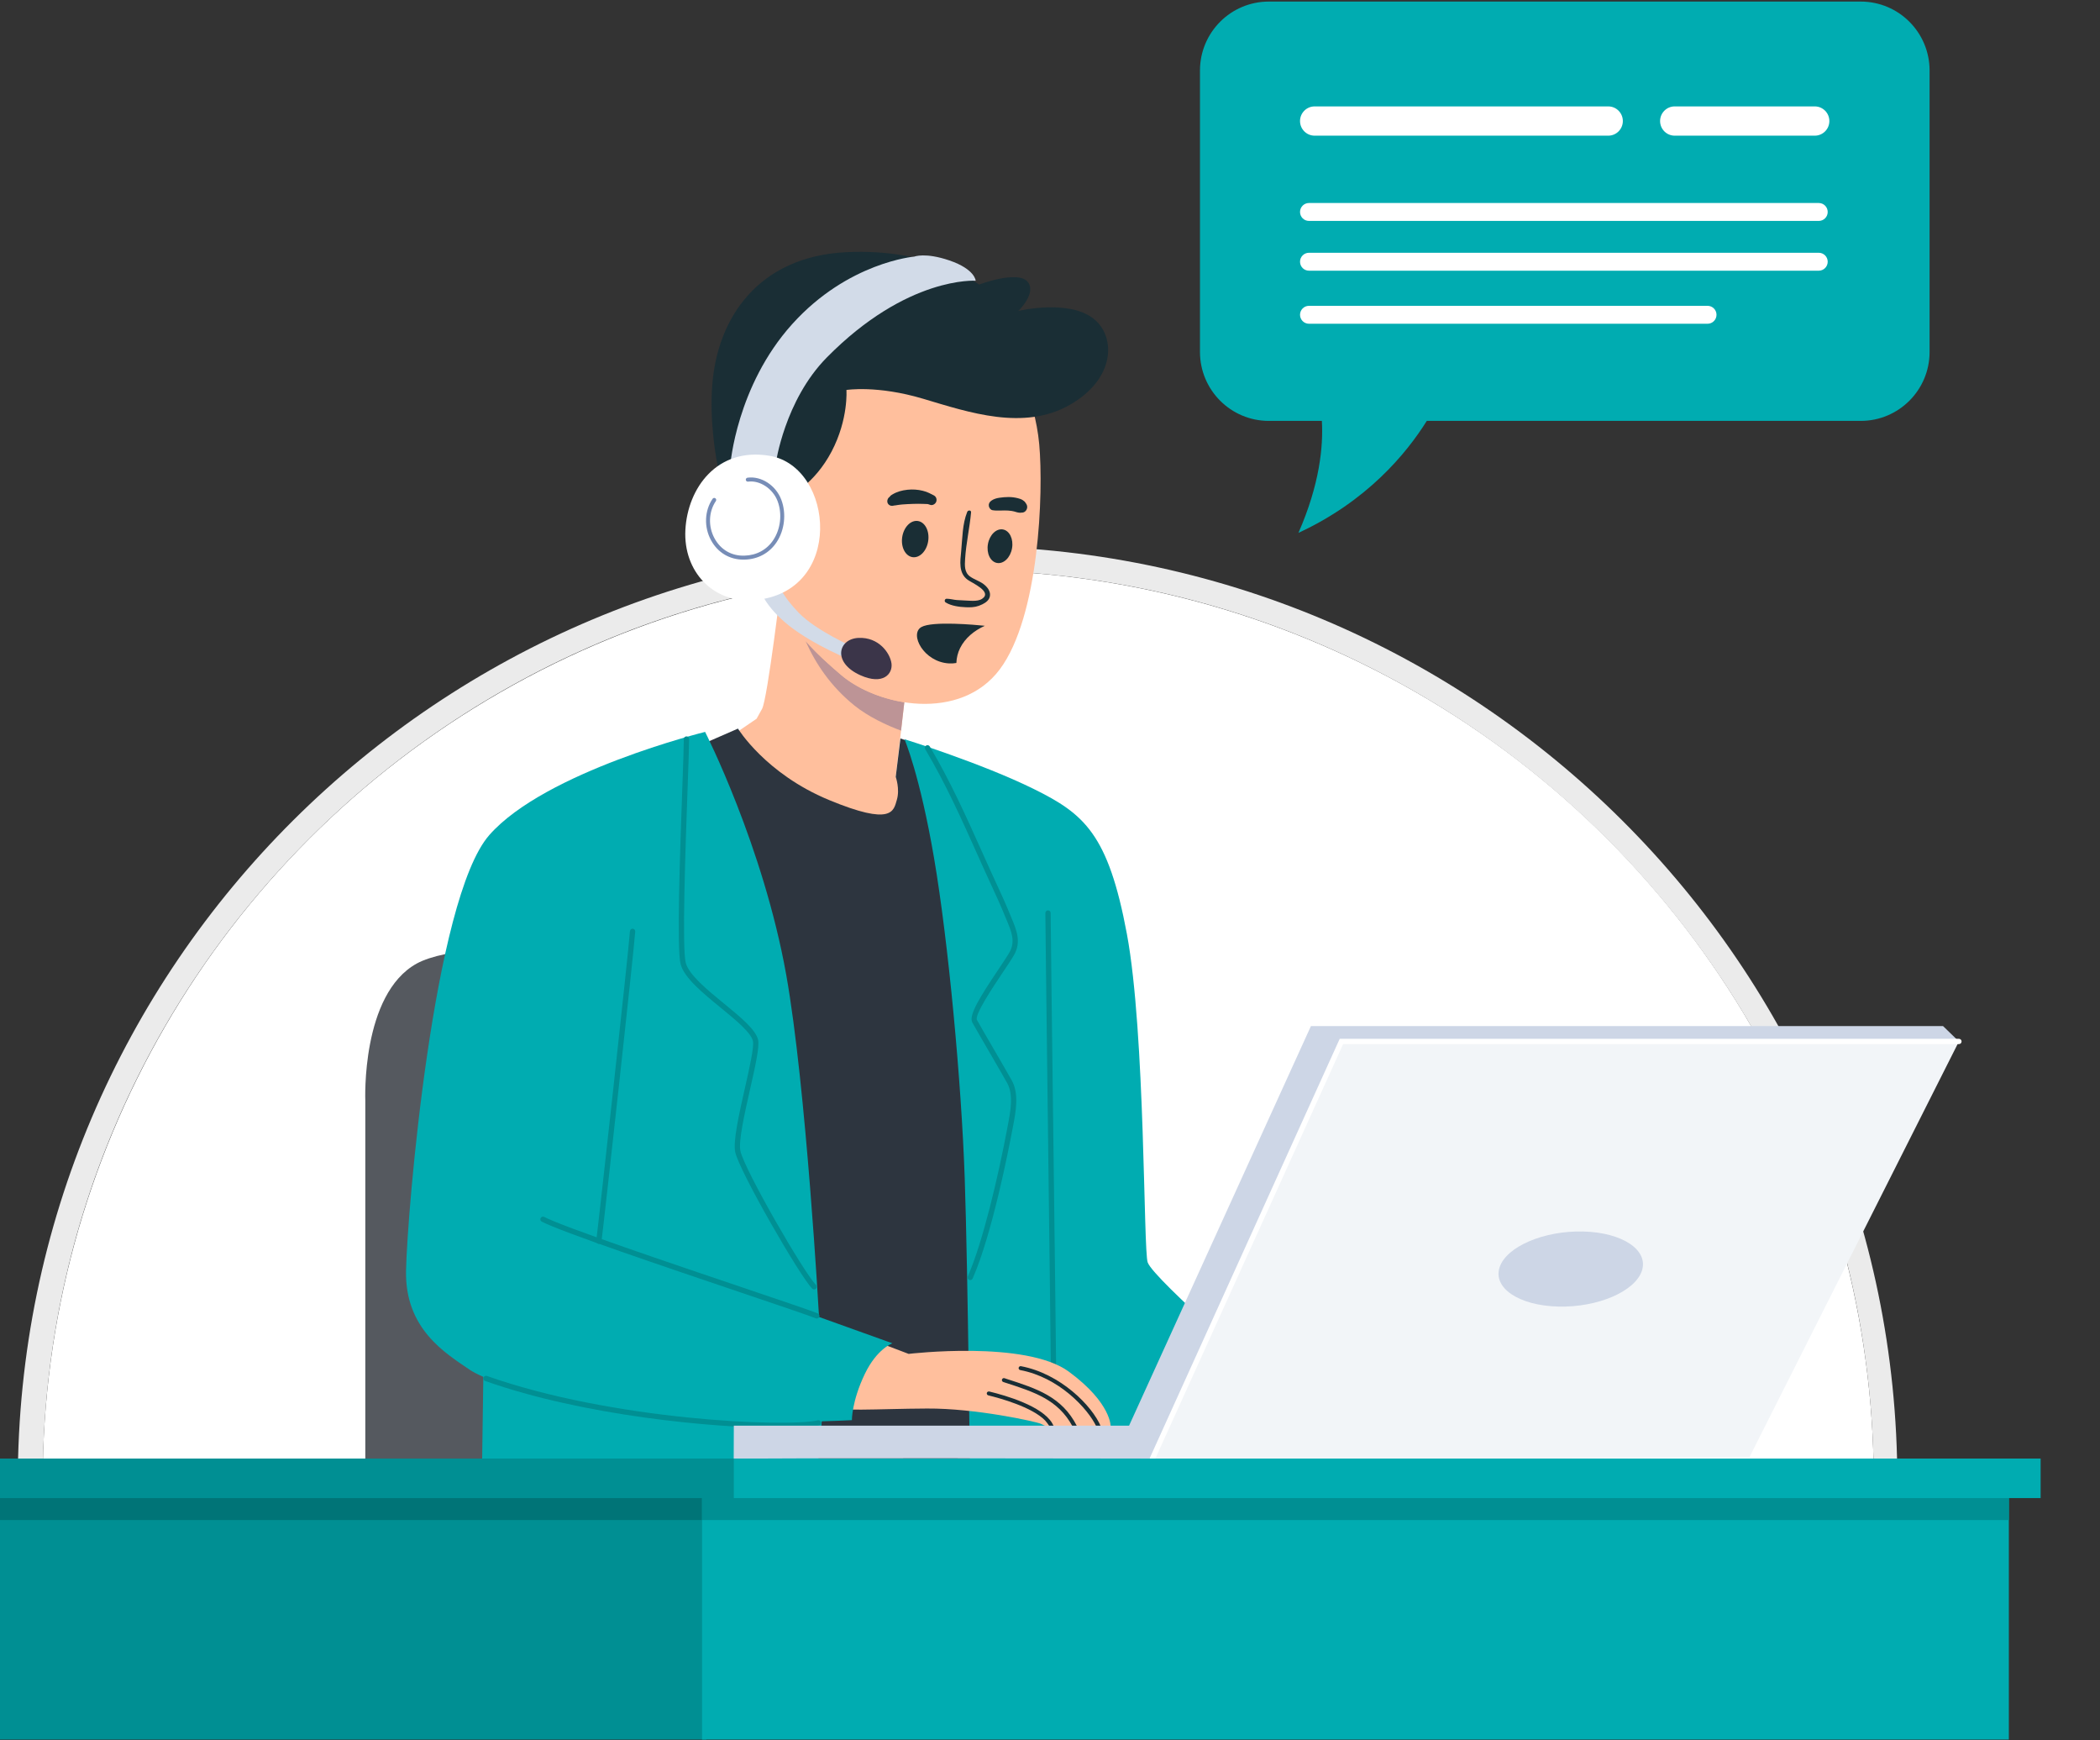
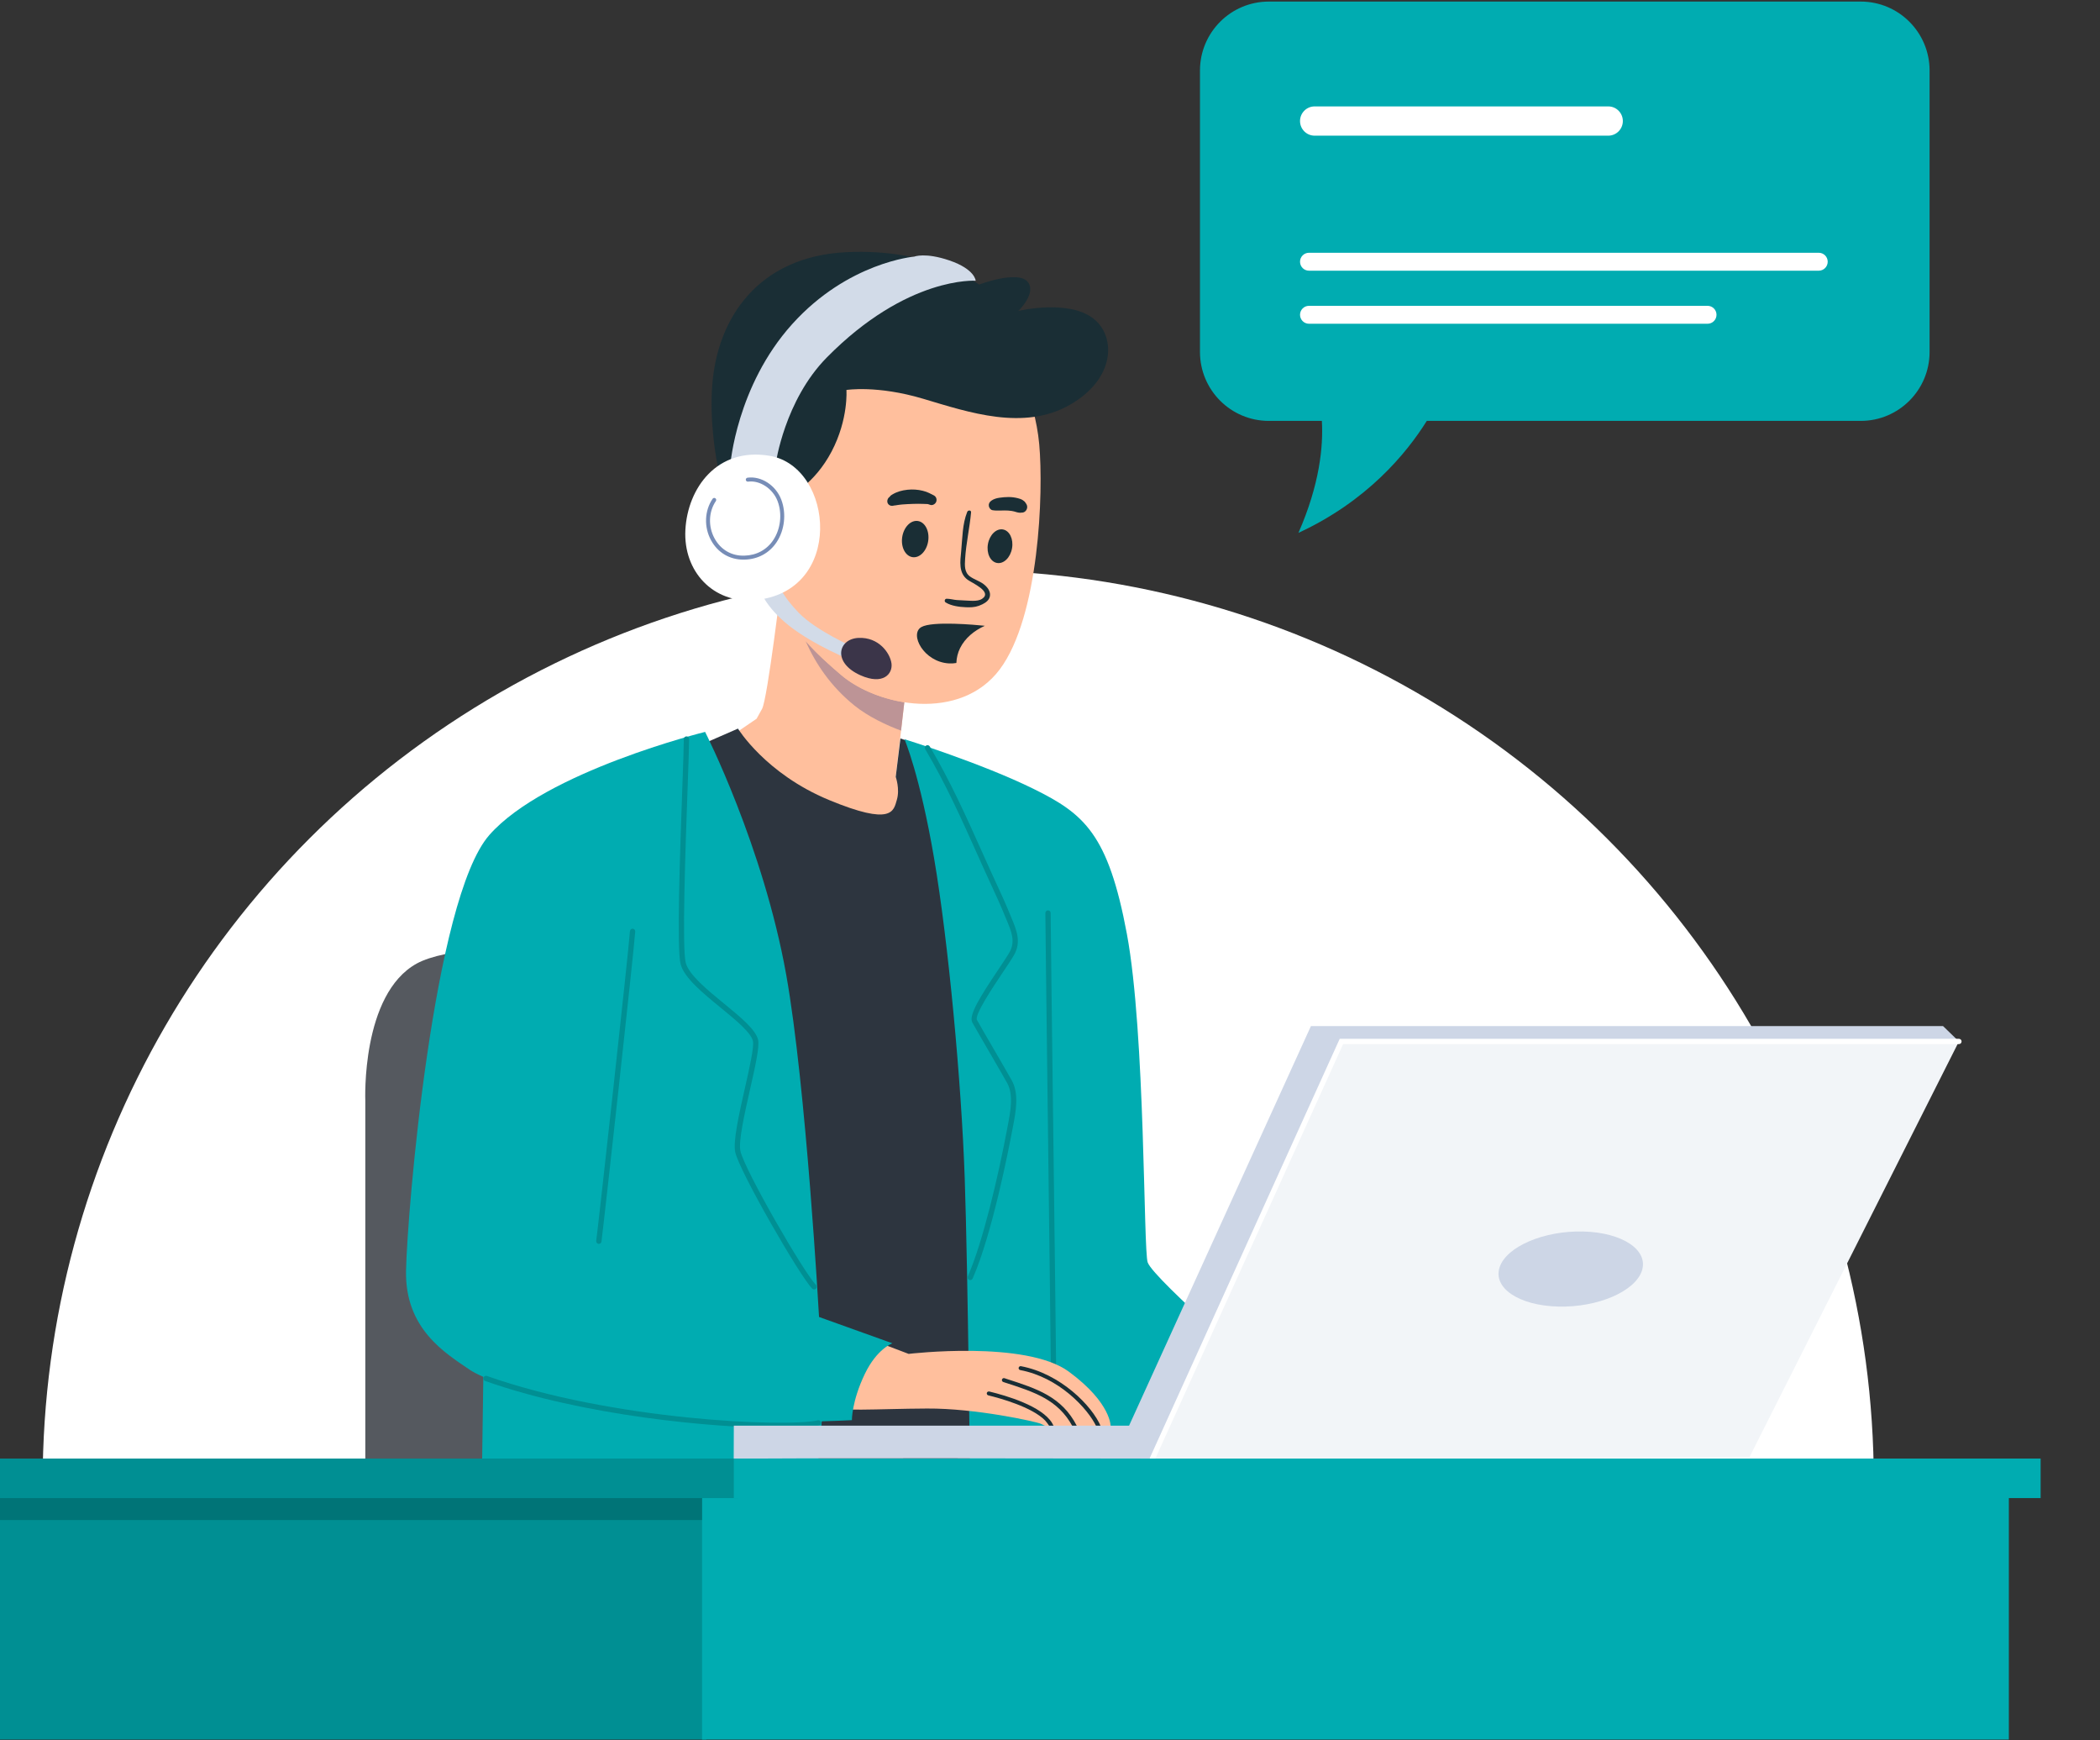
<svg xmlns="http://www.w3.org/2000/svg" width="100%" height="100%" viewBox="0 0 350 290" version="1.1" xml:space="preserve" style="fill-rule:evenodd;clip-rule:evenodd;stroke-linejoin:round;stroke-miterlimit:2;">
  <rect x="0" y="0" width="350" height="290" fill="#333333" stroke="none" />
  <g transform="matrix(1,0,0,1,-482.134,-1308.05)">
    <g transform="matrix(1,0,0,4.191,0,0)">
      <g transform="matrix(0.119,0,0,0.245,-6438.12,207.921)">
        <g transform="matrix(1.837,0,0,0.212,-133948,-375.707)">
          <clipPath id="_clip1">
            <rect x="104509" y="4035.83" width="1589.87" height="1030.35" />
          </clipPath>
          <g clip-path="url(#_clip1)">
            <circle cx="105304" cy="4912.57" r="698.048" style="fill:white;" />
-             <path d="M105304,4196.11C104908,4196.11 104587,4517.19 104587,4912.57C104587,5307.96 104908,5629.03 105304,5629.03C105699,5629.03 106020,5307.96 106020,4912.57C106020,4517.19 105699,4196.11 105304,4196.11ZM105304,4214.52C105689,4214.52 106002,4527.31 106002,4912.57C106002,5297.84 105689,5610.62 105304,5610.62C104918,5610.62 104606,5297.84 104606,4912.57C104606,4527.31 104918,4214.52 105304,4214.52Z" style="fill:rgb(235,235,235);" />
          </g>
        </g>
        <g transform="matrix(7.416,0,0,0.861,57558.4,347.5)">
          <path d="M149.222,372.262L149.222,297.78C149.222,297.78 148.395,277.71 158.946,271.917C169.498,266.124 213.981,269.228 213.981,269.228L213.981,372.262L149.222,372.262Z" style="fill:rgb(85,89,95);fill-rule:nonzero;" />
        </g>
        <g transform="matrix(7.416,0,0,0.861,57558.4,347.5)">
          <path d="M227.877,199.503C227.877,199.503 225.188,222.055 224.153,223.917L223.119,225.779L217.946,229.297C217.946,229.297 227.877,243.366 240.084,245.641C252.291,247.917 251.256,240.676 251.256,240.676L249.394,236.745L251.878,215.227C251.878,215.227 229.739,205.09 227.877,199.503Z" style="fill:rgb(255,191,157);fill-rule:nonzero;" />
        </g>
        <g transform="matrix(7.416,0,0,0.861,57558.4,347.5)">
          <path d="M211.532,231.159L219.601,227.641C219.601,227.641 224.774,236.124 236.774,241.09C248.774,246.055 248.981,243.159 249.601,241.09C250.222,239.021 249.394,236.745 249.394,236.745L250.282,229.501L255.081,231.1L271.739,365.848L228.912,367.917L211.532,231.159Z" style="fill:rgb(45,53,63);fill-rule:nonzero;" />
        </g>
        <g transform="matrix(7.416,0,0,0.861,57558.4,347.5)">
          <path d="M251.049,229.641C251.049,229.641 253.946,236.331 256.635,252.055C259.325,267.78 261.808,294.262 262.429,312.469C263.049,330.676 263.464,372.262 263.464,372.262L317.464,372.262C318.084,372.262 321.808,351.78 321.808,351.78C321.808,351.78 298.222,331.573 296.981,328.262C296.153,326.055 296.567,285.159 293.049,266.331C289.532,247.503 284.981,243.71 275.464,239.021C265.628,234.174 251.049,229.641 251.049,229.641Z" style="fill:rgb(0,172,177);fill-rule:nonzero;" />
        </g>
        <g transform="matrix(7.416,0,0,0.861,57558.4,347.5)">
          <path d="M279.187,348.555C278.911,348.555 278.687,348.331 278.687,348.055C278.687,346.576 278.424,325.559 278.171,305.234C277.916,284.906 277.653,263.886 277.653,262.4C277.653,262.123 277.877,261.9 278.153,261.9C278.429,261.9 278.653,262.123 278.653,262.4C278.653,263.879 278.916,284.896 279.17,305.221C279.424,325.549 279.687,346.569 279.687,348.055C279.687,348.331 279.464,348.555 279.187,348.555Z" style="fill:rgb(0,143,147);fill-rule:nonzero;" />
        </g>
        <g transform="matrix(7.416,0,0,0.861,57558.4,347.5)">
          <path d="M171.601,343.503L171.188,372.262L234.084,372.262C234.084,372.262 236.774,347.848 235.739,345.573C234.705,343.296 171.601,343.503 171.601,343.503Z" style="fill:rgb(0,172,177);fill-rule:nonzero;" />
        </g>
        <g transform="matrix(7.416,0,0,0.861,57558.4,347.5)">
          <path d="M250.401,228.023C247.67,227.021 244.164,225.363 241.601,223.297C237.111,219.677 234.235,215.365 232.371,211.135C234.446,213.494 236.742,215.535 239.049,217.503C241.971,219.995 246.355,221.952 251.018,222.677L250.401,228.023Z" style="fill:rgb(189,148,150);fill-rule:nonzero;" />
        </g>
        <g transform="matrix(7.416,0,0,0.861,57558.4,347.5)">
          <path d="M271.326,157.503C271.326,157.503 275.671,164.952 276.498,174.055C277.326,183.159 276.498,206.538 269.049,216.469C261.601,226.4 246.084,223.503 239.049,217.503C232.594,211.997 226.222,205.917 224.567,193.917C222.912,181.917 228.084,159.158 242.774,154.4C257.463,149.641 271.326,157.503 271.326,157.503Z" style="fill:rgb(255,191,157);fill-rule:nonzero;" />
        </g>
        <g transform="matrix(7.416,0,0,0.861,57558.4,347.5)">
          <path d="M289.99,359.255C289.99,359.255 289.26,359.255 288.15,359.225C287.89,359.215 287.6,359.225 287.299,359.215C286.23,359.185 284.93,359.156 283.62,359.116C283.33,359.105 283.03,359.095 282.74,359.085C281.44,359.055 280.33,359.215 279.29,359.156L279.26,359.156C279.04,359.145 278.72,359.175 278.46,359.185C278.33,359.196 278.21,359.205 278.13,359.196C277.53,359.085 277.41,358.946 276.76,358.656C275.92,358.275 264.549,355.736 255.299,355.795C246.06,355.835 237.77,356.465 236.42,355.335C235.06,354.185 234.24,342.576 242.13,341.815L251.83,345.495C251.83,345.495 273.98,342.866 282.1,348.855C290.24,354.845 289.99,359.255 289.99,359.255Z" style="fill:rgb(255,191,157);fill-rule:nonzero;" />
        </g>
        <g transform="matrix(7.416,0,0,0.861,57558.4,347.5)">
          <path d="M279.26,359.156C279.04,359.145 278.72,359.175 278.46,359.185C278.26,358.866 277.839,358.285 277.61,358.045C275.11,355.495 269.07,353.845 266.88,353.315C266.68,353.265 266.549,353.065 266.6,352.866C266.64,352.665 266.85,352.545 267.06,352.585C270.25,353.355 277.02,355.326 278.94,358.555C279,358.645 279.16,358.955 279.26,359.156Z" style="fill:rgb(26,46,53);fill-rule:nonzero;" />
        </g>
        <g transform="matrix(7.416,0,0,0.861,57558.4,347.5)">
          <path d="M283.623,359.115C283.333,359.108 283.033,359.1 282.743,359.083C280.013,354.105 275.547,352.676 270.028,350.901L269.701,350.792C269.512,350.728 269.397,350.515 269.463,350.317C269.527,350.128 269.73,350.013 269.938,350.078L270.255,350.186C276.091,352.059 280.787,353.564 283.623,359.115Z" style="fill:rgb(26,46,53);fill-rule:nonzero;" />
        </g>
        <g transform="matrix(7.416,0,0,0.861,57558.4,347.5)">
          <path d="M288.151,359.225C287.891,359.218 287.601,359.221 287.3,359.214C285.645,355.733 280.166,349.908 272.917,348.55C272.708,348.515 272.572,348.322 272.607,348.113C272.652,347.913 272.845,347.779 273.045,347.814C280.512,349.216 286.536,355.315 288.151,359.225Z" style="fill:rgb(26,46,53);fill-rule:nonzero;" />
        </g>
        <g transform="matrix(7.416,0,0,0.861,57558.4,347.5)">
          <path d="M229.532,183.676C229.532,183.676 234.084,181.503 237.291,175.4C240.498,169.297 240.084,163.814 240.084,163.814C240.084,163.814 245.877,162.883 254.567,165.469C263.256,168.055 273.601,171.573 282.291,166.607C290.981,161.641 290.981,153.676 286.739,150.366C281.989,146.658 272.567,148.917 272.567,148.917C272.567,148.917 276.187,145.4 274.222,143.331C272.256,141.262 265.119,143.952 265.119,143.952C265.119,143.952 256.428,137.021 239.981,137.848C223.532,138.676 215.67,150.159 214.739,162.986C213.808,175.814 218.464,188.641 218.464,188.641L229.532,183.676Z" style="fill:rgb(26,46,53);fill-rule:nonzero;" />
        </g>
        <g transform="matrix(7.416,0,0,0.861,57558.4,347.5)">
          <path d="M263.22,204.778C263.03,204.778 262.831,204.773 262.62,204.764C261.402,204.717 259.871,204.516 258.825,203.862C258.517,203.668 258.634,203.163 259.013,203.163L259.015,203.163C259.665,203.166 260.299,203.362 260.949,203.411C261.552,203.455 262.162,203.481 262.766,203.509C263.117,203.525 263.533,203.557 263.957,203.557C264.592,203.557 265.241,203.485 265.703,203.179C267.723,201.842 263.796,200.192 262.965,199.58C261.226,198.299 261.575,196.087 261.758,194.19C261.993,191.751 261.97,189.083 262.902,186.785C262.969,186.621 263.141,186.534 263.3,186.534C263.48,186.534 263.645,186.645 263.624,186.883C263.361,189.811 262.684,192.701 262.5,195.643C262.422,196.867 262.332,198.187 263.427,198.971C264.217,199.537 265.177,199.807 265.96,200.387C266.639,200.891 267.316,201.7 267.195,202.602C267.089,203.404 266.435,203.877 265.76,204.212C264.854,204.662 264.132,204.778 263.22,204.778Z" style="fill:rgb(26,46,53);fill-rule:nonzero;" />
        </g>
        <g transform="matrix(7.416,0,0,0.861,57558.4,347.5)">
          <path d="M271.359,193.665C271.05,195.409 269.782,196.642 268.525,196.42C267.269,196.198 266.501,194.603 266.809,192.86C267.118,191.116 268.386,189.882 269.643,190.104C270.899,190.326 271.668,191.921 271.359,193.665Z" style="fill:rgb(26,46,53);fill-rule:nonzero;" />
        </g>
        <g transform="matrix(7.416,0,0,0.861,57558.4,347.5)">
          <path d="M255.528,192.283C255.248,194.165 253.923,195.526 252.567,195.325C251.211,195.123 250.339,193.434 250.619,191.553C250.899,189.671 252.225,188.309 253.581,188.511C254.936,188.713 255.808,190.402 255.528,192.283Z" style="fill:rgb(26,46,53);fill-rule:nonzero;" />
        </g>
        <g transform="matrix(7.416,0,0,0.861,57558.4,347.5)">
          <path d="M267.673,186.476C268.64,186.639 269.616,186.472 270.591,186.541C270.826,186.557 271.057,186.592 271.292,186.615C271.458,186.63 270.981,186.565 271.213,186.603L271.362,186.628C271.484,186.65 271.606,186.675 271.726,186.704C271.934,186.755 272.135,186.833 272.343,186.879C272.532,186.92 272.742,186.964 272.932,186.955C273.039,186.941 273.144,186.927 273.251,186.912L273.05,186.949L273.446,186.906C274.001,186.776 274.343,186.134 274.188,185.598C274.143,185.444 274.075,185.304 273.977,185.177L273.85,185.016L273.967,185.15L273.839,184.98C273.784,184.888 273.711,184.814 273.618,184.759L273.384,184.581C273.128,184.403 272.791,184.299 272.487,184.221C271.91,184.072 271.304,183.996 270.71,183.993C270.118,183.99 269.534,184.052 268.949,184.133C268.433,184.204 267.859,184.38 267.44,184.691C267.117,184.932 266.918,185.241 266.974,185.664C267.021,186.014 267.297,186.412 267.673,186.476Z" style="fill:rgb(26,46,53);fill-rule:nonzero;" />
        </g>
        <g transform="matrix(7.416,0,0,0.861,57558.4,347.5)">
          <path d="M256.638,183.708C256.506,183.63 256.372,183.562 256.234,183.499C256.117,183.446 255.797,183.278 256.039,183.41L255.773,183.268C255.372,183.066 254.956,182.931 254.523,182.821C253.579,182.58 252.585,182.519 251.617,182.621C250.584,182.73 249.641,182.98 248.746,183.519C248.62,183.596 248.49,183.67 248.385,183.775C248.314,183.865 248.244,183.956 248.176,184.048L248.235,183.958C247.959,184.151 247.798,184.467 247.801,184.801C247.803,185.122 247.97,185.39 248.249,185.545C248.586,185.733 248.906,185.643 249.254,185.554L248.73,185.554C249.017,185.598 249.219,185.61 249.509,185.546C249.52,185.544 249.788,185.477 249.611,185.514C249.445,185.55 249.893,185.48 249.942,185.473C249.999,185.465 250.31,185.434 249.981,185.466L250.163,185.445C250.318,185.426 250.475,185.406 250.631,185.394C251.314,185.339 251.995,185.308 252.679,185.286C253.314,185.265 253.961,185.26 254.595,185.287C254.868,185.299 255.138,185.308 255.411,185.316C255.563,185.32 255.499,185.344 255.394,185.311L255.564,185.355C255.677,185.386 255.788,185.423 255.897,185.465C256.338,185.633 256.868,185.314 257.031,184.908C257.209,184.466 257.058,183.958 256.638,183.708Z" style="fill:rgb(26,46,53);fill-rule:nonzero;" />
        </g>
        <g transform="matrix(7.416,0,0,0.861,57558.4,347.5)">
          <path d="M261.549,212.469C262.5,210.56 264.227,209.161 266.224,208.261C264.491,208.085 256.306,207.327 254.241,208.5C251.927,209.813 254.669,215.088 259.453,215.353C259.956,215.381 260.413,215.34 260.847,215.272C260.887,214.309 261.109,213.356 261.549,212.469Z" style="fill:rgb(26,46,53);fill-rule:nonzero;" />
        </g>
        <g transform="matrix(7.416,0,0,0.861,57558.4,347.5)">
          <path d="M223.739,201.366C223.739,201.366 224.567,204.573 229.325,208.297C234.084,212.021 240.981,214.745 240.981,214.745L241.532,212.331C241.532,212.331 234.394,209.227 231.084,205.814C227.774,202.4 227.36,200.538 227.36,200.538L223.739,201.366Z" style="fill:rgb(210,219,232);fill-rule:nonzero;" />
        </g>
        <g transform="matrix(7.416,0,0,0.861,57558.4,347.5)">
          <path d="M226.739,177.676C226.739,177.676 228.393,165.786 236.36,157.71C251.567,142.297 264.498,143.227 264.498,143.227C264.498,143.227 264.394,141.055 259.532,139.4C254.967,137.846 252.912,138.676 252.912,138.676C252.912,138.676 240.394,139.71 229.843,151.4C219.291,163.09 218.153,177.986 218.153,177.986L226.739,177.676Z" style="fill:rgb(210,219,232);fill-rule:nonzero;" />
        </g>
        <g transform="matrix(7.416,0,0,0.861,57558.4,347.5)">
          <path d="M225.601,176.227C215.639,174.539 210.084,182.331 209.67,190.193C209.256,198.055 214.969,204.032 222.601,203.434C239.774,202.09 237.808,178.297 225.601,176.227Z" style="fill:white;fill-rule:nonzero;" />
        </g>
        <g transform="matrix(7.416,0,0,0.861,57558.4,347.5)">
          <path d="M220.641,195.794C218.011,195.794 215.788,194.472 214.518,192.145C213.157,189.652 213.271,186.583 214.809,184.326C214.926,184.157 215.158,184.112 215.33,184.228C215.501,184.345 215.546,184.578 215.429,184.749C214.048,186.775 213.949,189.537 215.176,191.785C216.341,193.919 218.397,195.128 220.832,195.041C223.108,194.98 225.037,193.939 226.264,192.109C227.664,190.02 227.986,187.136 227.084,184.762C226.189,182.406 223.735,180.8 221.504,181.092C221.302,181.118 221.11,180.975 221.083,180.769C221.055,180.564 221.199,180.376 221.405,180.348C224.015,180 226.756,181.784 227.785,184.495C228.771,187.09 228.418,190.242 226.887,192.526C225.521,194.564 223.378,195.723 220.852,195.791L220.641,195.794Z" style="fill:rgb(119,141,183);fill-rule:nonzero;" />
        </g>
        <g transform="matrix(7.416,0,0,0.861,57558.4,347.5)">
          <path d="M213.394,228.262C213.394,228.262 183.188,235.71 172.636,247.71C162.084,259.71 157.119,318.883 156.912,329.848C156.705,340.814 164.36,345.366 168.912,348.469C173.464,351.573 193.532,357.159 209.67,357.987C225.808,358.814 241.119,357.987 241.119,357.987C241.119,357.987 241.067,354.469 243.549,349.296C245.852,344.499 248.774,343.503 248.774,343.503L234.912,338.538C234.912,338.538 232.485,295.044 228.705,273.987C224.36,249.779 213.394,228.262 213.394,228.262Z" style="fill:rgb(0,172,177);fill-rule:nonzero;" />
        </g>
        <g transform="matrix(7.416,0,0,0.861,57558.4,347.5)">
          <path d="M263.464,331.589L263.261,331.546C263.008,331.434 262.894,331.139 263.006,330.887C265.837,324.501 268.769,311.965 270.421,303.17L270.556,302.459C271.056,299.872 271.678,296.655 270.437,294.434C269.804,293.301 268.375,290.843 267,288.48C265.573,286.027 264.225,283.709 263.851,283.018C263.123,281.667 265.417,278.059 268.738,273.11C269.634,271.772 270.41,270.617 270.862,269.835C272.046,267.787 271.257,265.911 270.345,263.739L270.035,262.991C269.208,260.96 268.267,258.926 267.359,256.96C266.988,256.156 266.616,255.351 266.25,254.542C265.764,253.473 265.277,252.385 264.783,251.285C261.859,244.767 258.836,238.028 254.964,231.517C254.823,231.28 254.901,230.973 255.138,230.832C255.376,230.692 255.682,230.769 255.824,231.007C259.724,237.566 262.759,244.332 265.695,250.875C266.188,251.975 266.675,253.061 267.16,254.13C267.526,254.936 267.896,255.739 268.266,256.541C269.18,258.517 270.125,260.563 270.961,262.614L271.267,263.352C272.198,265.567 273.16,267.858 271.727,270.335C271.258,271.147 270.475,272.315 269.568,273.666C267.837,276.247 264.233,281.619 264.731,282.542C265.097,283.22 266.441,285.531 267.864,287.977C269.242,290.346 270.675,292.81 271.31,293.946C272.73,296.486 272.069,299.903 271.539,302.649L271.403,303.354C270.801,306.557 267.615,322.956 263.921,331.291C263.838,331.479 263.655,331.589 263.464,331.589Z" style="fill:rgb(0,143,147);fill-rule:nonzero;" />
        </g>
        <g transform="matrix(7.416,0,0,0.861,57558.4,347.5)">
          <path d="M233.981,333.348C233.852,333.348 233.723,333.299 233.626,333.201C231.275,330.831 219.937,311.2 219.093,307.508C218.631,305.487 219.791,300.361 220.913,295.403C221.782,291.562 222.681,287.59 222.425,286.515C222.043,284.908 219.144,282.539 216.34,280.249C212.953,277.483 209.451,274.621 208.773,272.044C208.002,269.115 208.661,250.778 209.097,238.645C209.254,234.282 209.378,230.836 209.377,229.607C209.377,229.331 209.601,229.107 209.877,229.107C210.153,229.107 210.377,229.33 210.377,229.606C210.378,230.854 210.254,234.308 210.096,238.681C209.689,250.022 209.007,269.002 209.74,271.79C210.336,274.052 213.862,276.933 216.973,279.475C220.041,281.981 222.938,284.348 223.398,286.284C223.707,287.584 222.864,291.31 221.888,295.623C220.842,300.246 219.657,305.485 220.068,307.285C220.896,310.905 232.027,330.169 234.336,332.495C234.53,332.692 234.529,333.008 234.333,333.202C234.235,333.299 234.108,333.348 233.981,333.348Z" style="fill:rgb(0,143,147);fill-rule:nonzero;" />
        </g>
        <g transform="matrix(7.416,0,0,0.861,57558.4,347.5)">
          <path d="M193.326,324.762L193.256,324.757C192.982,324.718 192.792,324.465 192.83,324.192C193.197,321.591 198.937,269.791 199.2,265.824C199.219,265.547 199.457,265.331 199.733,265.358C200.008,265.376 200.216,265.615 200.198,265.89C199.934,269.864 194.188,321.728 193.82,324.332C193.785,324.581 193.571,324.762 193.326,324.762Z" style="fill:rgb(0,143,147);fill-rule:nonzero;" />
        </g>
        <g transform="matrix(7.416,0,0,0.861,57558.4,347.5)">
-           <path d="M234.498,338.83L234.31,338.794C233.038,338.279 227.419,336.383 220.305,333.985C205.947,329.142 186.282,322.511 182.543,320.568C182.298,320.441 182.203,320.139 182.33,319.894C182.457,319.648 182.757,319.55 183.004,319.681C186.675,321.588 207.106,328.478 220.625,333.036C227.755,335.442 233.386,337.34 234.686,337.867C234.942,337.971 235.065,338.262 234.961,338.518C234.882,338.712 234.695,338.83 234.498,338.83Z" style="fill:rgb(0,143,147);fill-rule:nonzero;" />
-         </g>
+           </g>
        <g transform="matrix(7.416,0,0,0.861,57558.4,347.5)">
          <path d="M227.593,359.456C214.957,359.456 190.459,357.178 171.849,350.596C171.588,350.503 171.452,350.218 171.544,349.957C171.635,349.698 171.924,349.561 172.182,349.653C195.692,357.969 228.58,359.389 234.699,358.015C234.968,357.957 235.235,358.125 235.296,358.394C235.357,358.663 235.187,358.931 234.918,358.992C233.593,359.288 231.032,359.456 227.593,359.456Z" style="fill:rgb(0,143,147);fill-rule:nonzero;" />
        </g>
        <g transform="matrix(7.416,0,0,0.861,57558.4,347.5)">
          <path d="M450.188,286.607L410.635,364.951L295.326,365.78L330.912,285.503L450.188,286.607Z" style="fill:rgb(242,245,248);fill-rule:nonzero;" />
        </g>
        <g transform="matrix(7.416,0,0,0.861,57558.4,347.5)">
          <path d="M218.796,365.291L218.818,359.021L293.464,359.021L327.808,283.71L447.187,283.71L450.188,286.607L333.567,286.607L297.877,365.228C297.877,365.228 218.796,365.085 218.796,365.291Z" style="fill:rgb(205,214,230);fill-rule:nonzero;" />
        </g>
        <g transform="matrix(7.416,0,0,0.861,57558.4,347.5)">
          <path d="M390.31,329.839C389.007,333.747 381.937,336.765 374.518,336.579C367.099,336.394 362.141,333.076 363.443,329.167C364.746,325.26 371.816,322.242 379.235,322.428C386.654,322.614 391.613,325.932 390.31,329.839Z" style="fill:rgb(205,214,230);fill-rule:nonzero;" />
        </g>
        <g transform="matrix(7.416,0,0,0.861,57558.4,347.5)">
          <path d="M297.878,365.728L297.671,365.683C297.42,365.569 297.308,365.273 297.422,365.021L333.245,286.107L450.188,286.107C450.465,286.107 450.688,286.33 450.688,286.607C450.688,286.883 450.465,287.107 450.188,287.107L333.889,287.107L298.333,365.435C298.25,365.618 298.067,365.728 297.878,365.728Z" style="fill:white;fill-rule:nonzero;" />
        </g>
        <g transform="matrix(7.416,0,0,1.334,57558.4,171.773)">
          <rect x="76.428" y="371.228" width="137.173" height="30.413" style="fill:rgb(0,143,147);fill-rule:nonzero;" />
        </g>
        <g transform="matrix(7.416,0,0,1.334,57558.4,171.773)">
          <rect x="212.817" y="371.228" width="246.8" height="30.413" style="fill:rgb(0,172,177);fill-rule:nonzero;" />
        </g>
        <g transform="matrix(7.416,0,0,0.861,57558.4,347.5)">
          <rect x="76.428" y="371.228" width="136.389" height="5.586" style="fill:rgb(0,116,119);fill-rule:nonzero;" />
        </g>
        <g transform="matrix(7.416,0,0,0.861,57558.4,347.5)">
-           <path d="M459.617,376.814L212.817,376.814L212.817,371.228L459.617,371.228L459.617,376.814Z" style="fill:rgb(0,143,147);fill-rule:nonzero;" />
-         </g>
+           </g>
        <g transform="matrix(7.416,0,0,0.861,57558.4,347.5)">
          <rect x="69.808" y="365.228" width="149.793" height="7.448" style="fill:rgb(0,143,147);fill-rule:nonzero;" />
        </g>
        <g transform="matrix(7.416,0,0,0.861,57558.4,347.5)">
          <rect x="218.818" y="365.228" width="246.799" height="7.448" style="fill:rgb(0,172,177);fill-rule:nonzero;" />
        </g>
        <g transform="matrix(7.416,0,0,0.861,57604,342.632)">
          <path d="M425.498,96.262L313.705,96.262C306.525,96.262 300.705,102.082 300.705,109.262L300.705,162.297C300.705,169.476 306.525,175.297 313.705,175.297L323.725,175.297C324.007,180.104 323.318,187.256 319.303,196.4C332.219,190.442 339.657,181.496 343.542,175.297L425.498,175.297C432.677,175.297 438.498,169.476 438.498,162.297L438.498,109.262C438.498,102.082 432.677,96.262 425.498,96.262Z" style="fill:rgb(0,172,177);fill-rule:nonzero;" />
        </g>
        <g transform="matrix(7.416,0,0,0.861,57604,342.632)">
          <path d="M377.808,121.538L322.36,121.538C320.837,121.538 319.601,120.303 319.601,118.78C319.601,117.256 320.837,116.021 322.36,116.021L377.808,116.021C379.332,116.021 380.567,117.256 380.567,118.78C380.567,120.303 379.332,121.538 377.808,121.538Z" style="fill:white;fill-rule:nonzero;" />
        </g>
        <g transform="matrix(7.416,0,0,0.861,57604,342.632)">
-           <path d="M417.567,137.607L321.291,137.607C320.358,137.607 319.601,136.851 319.601,135.918C319.601,134.985 320.358,134.228 321.291,134.228L417.567,134.228C418.5,134.228 419.257,134.985 419.257,135.918C419.257,136.851 418.5,137.607 417.567,137.607Z" style="fill:white;fill-rule:nonzero;" />
-         </g>
+           </g>
        <g transform="matrix(7.416,0,0,0.861,57604,342.632)">
          <path d="M417.567,146.987L321.291,146.987C320.358,146.987 319.601,146.23 319.601,145.297C319.601,144.364 320.358,143.607 321.291,143.607L417.567,143.607C418.5,143.607 419.257,144.364 419.257,145.297C419.257,146.23 418.5,146.987 417.567,146.987Z" style="fill:white;fill-rule:nonzero;" />
        </g>
        <g transform="matrix(7.416,0,0,0.861,57604,342.632)">
          <path d="M396.565,156.987L321.291,156.987C320.358,156.987 319.601,156.23 319.601,155.297C319.601,154.364 320.358,153.607 321.291,153.607L396.565,153.607C397.499,153.607 398.256,154.364 398.256,155.297C398.256,156.23 397.499,156.987 396.565,156.987Z" style="fill:white;fill-rule:nonzero;" />
        </g>
        <g transform="matrix(7.416,0,0,0.861,57604,342.632)">
-           <path d="M416.811,121.538L390.36,121.538C388.837,121.538 387.601,120.303 387.601,118.78C387.601,117.256 388.837,116.021 390.36,116.021L416.811,116.021C418.335,116.021 419.569,117.256 419.569,118.78C419.569,120.303 418.335,121.538 416.811,121.538Z" style="fill:white;fill-rule:nonzero;" />
-         </g>
+           </g>
        <g transform="matrix(7.416,0,0,0.861,57558.4,347.5)">
          <path d="M242.36,210.545C246.19,210.367 248.327,213.395 248.594,215.354C248.861,217.314 247.021,219.511 242.716,217.581C237.369,215.184 238.531,210.723 242.36,210.545Z" style="fill:rgb(59,53,73);fill-rule:nonzero;" />
        </g>
      </g>
    </g>
  </g>
</svg>